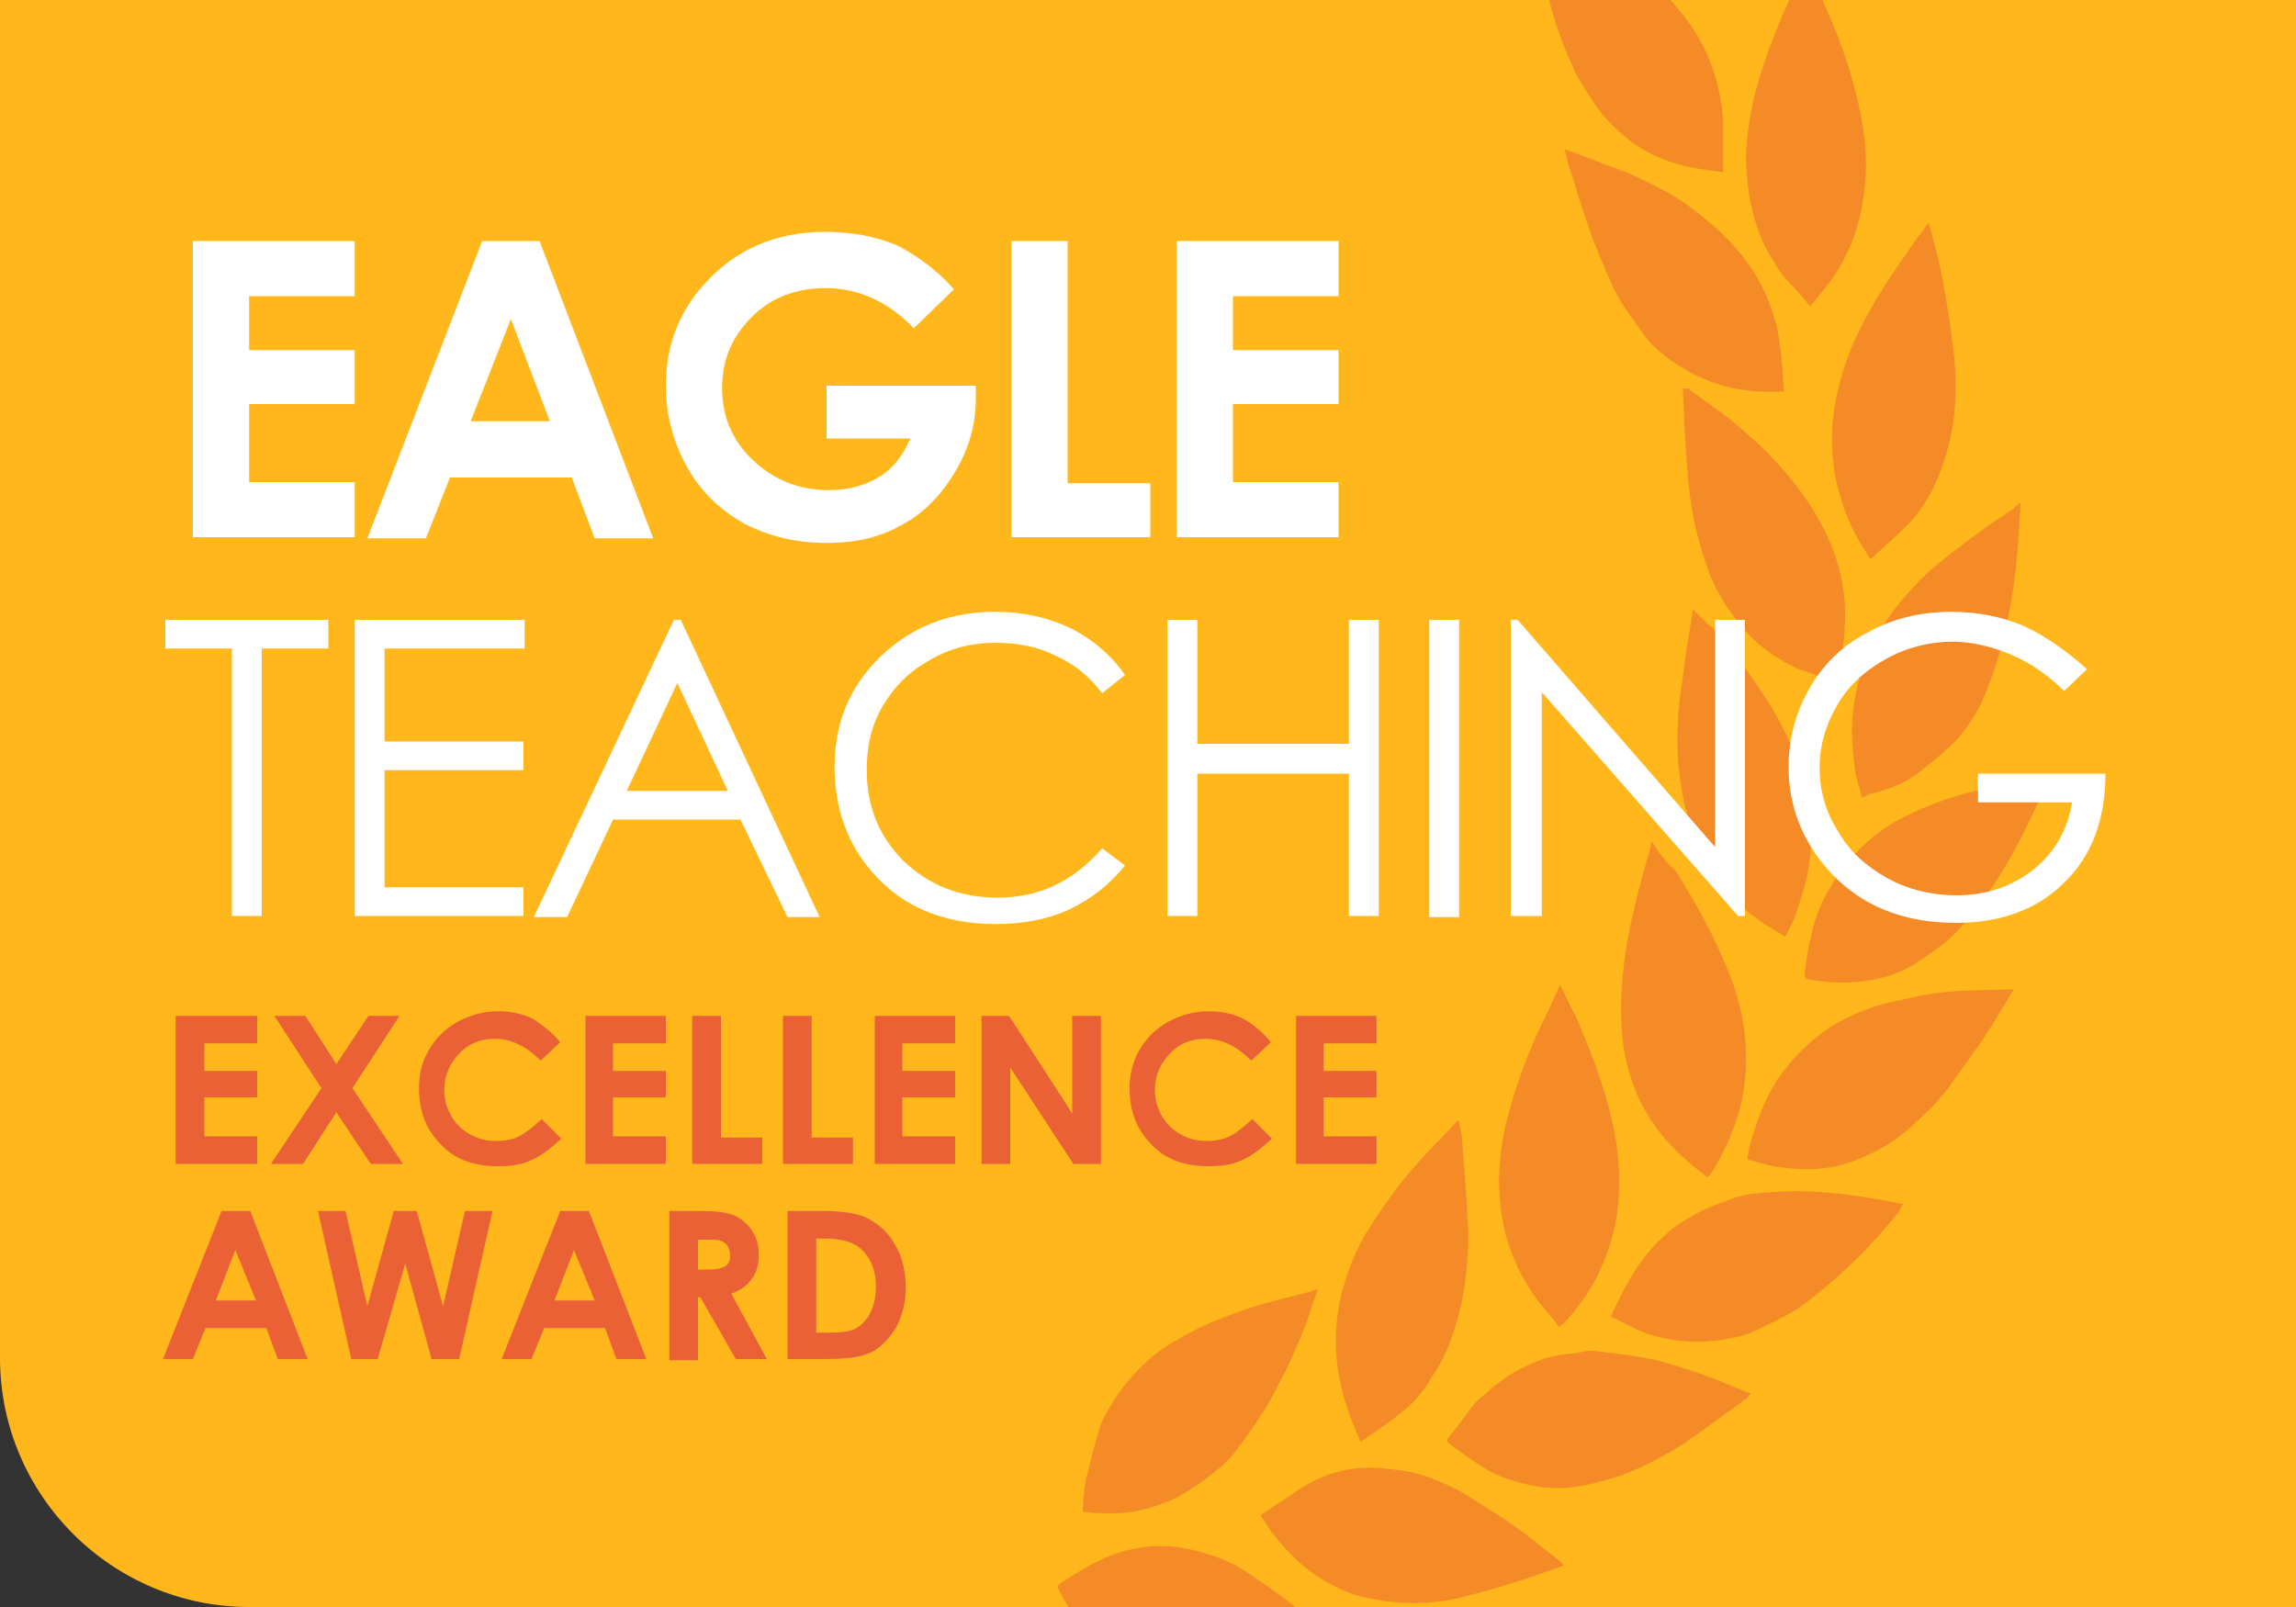
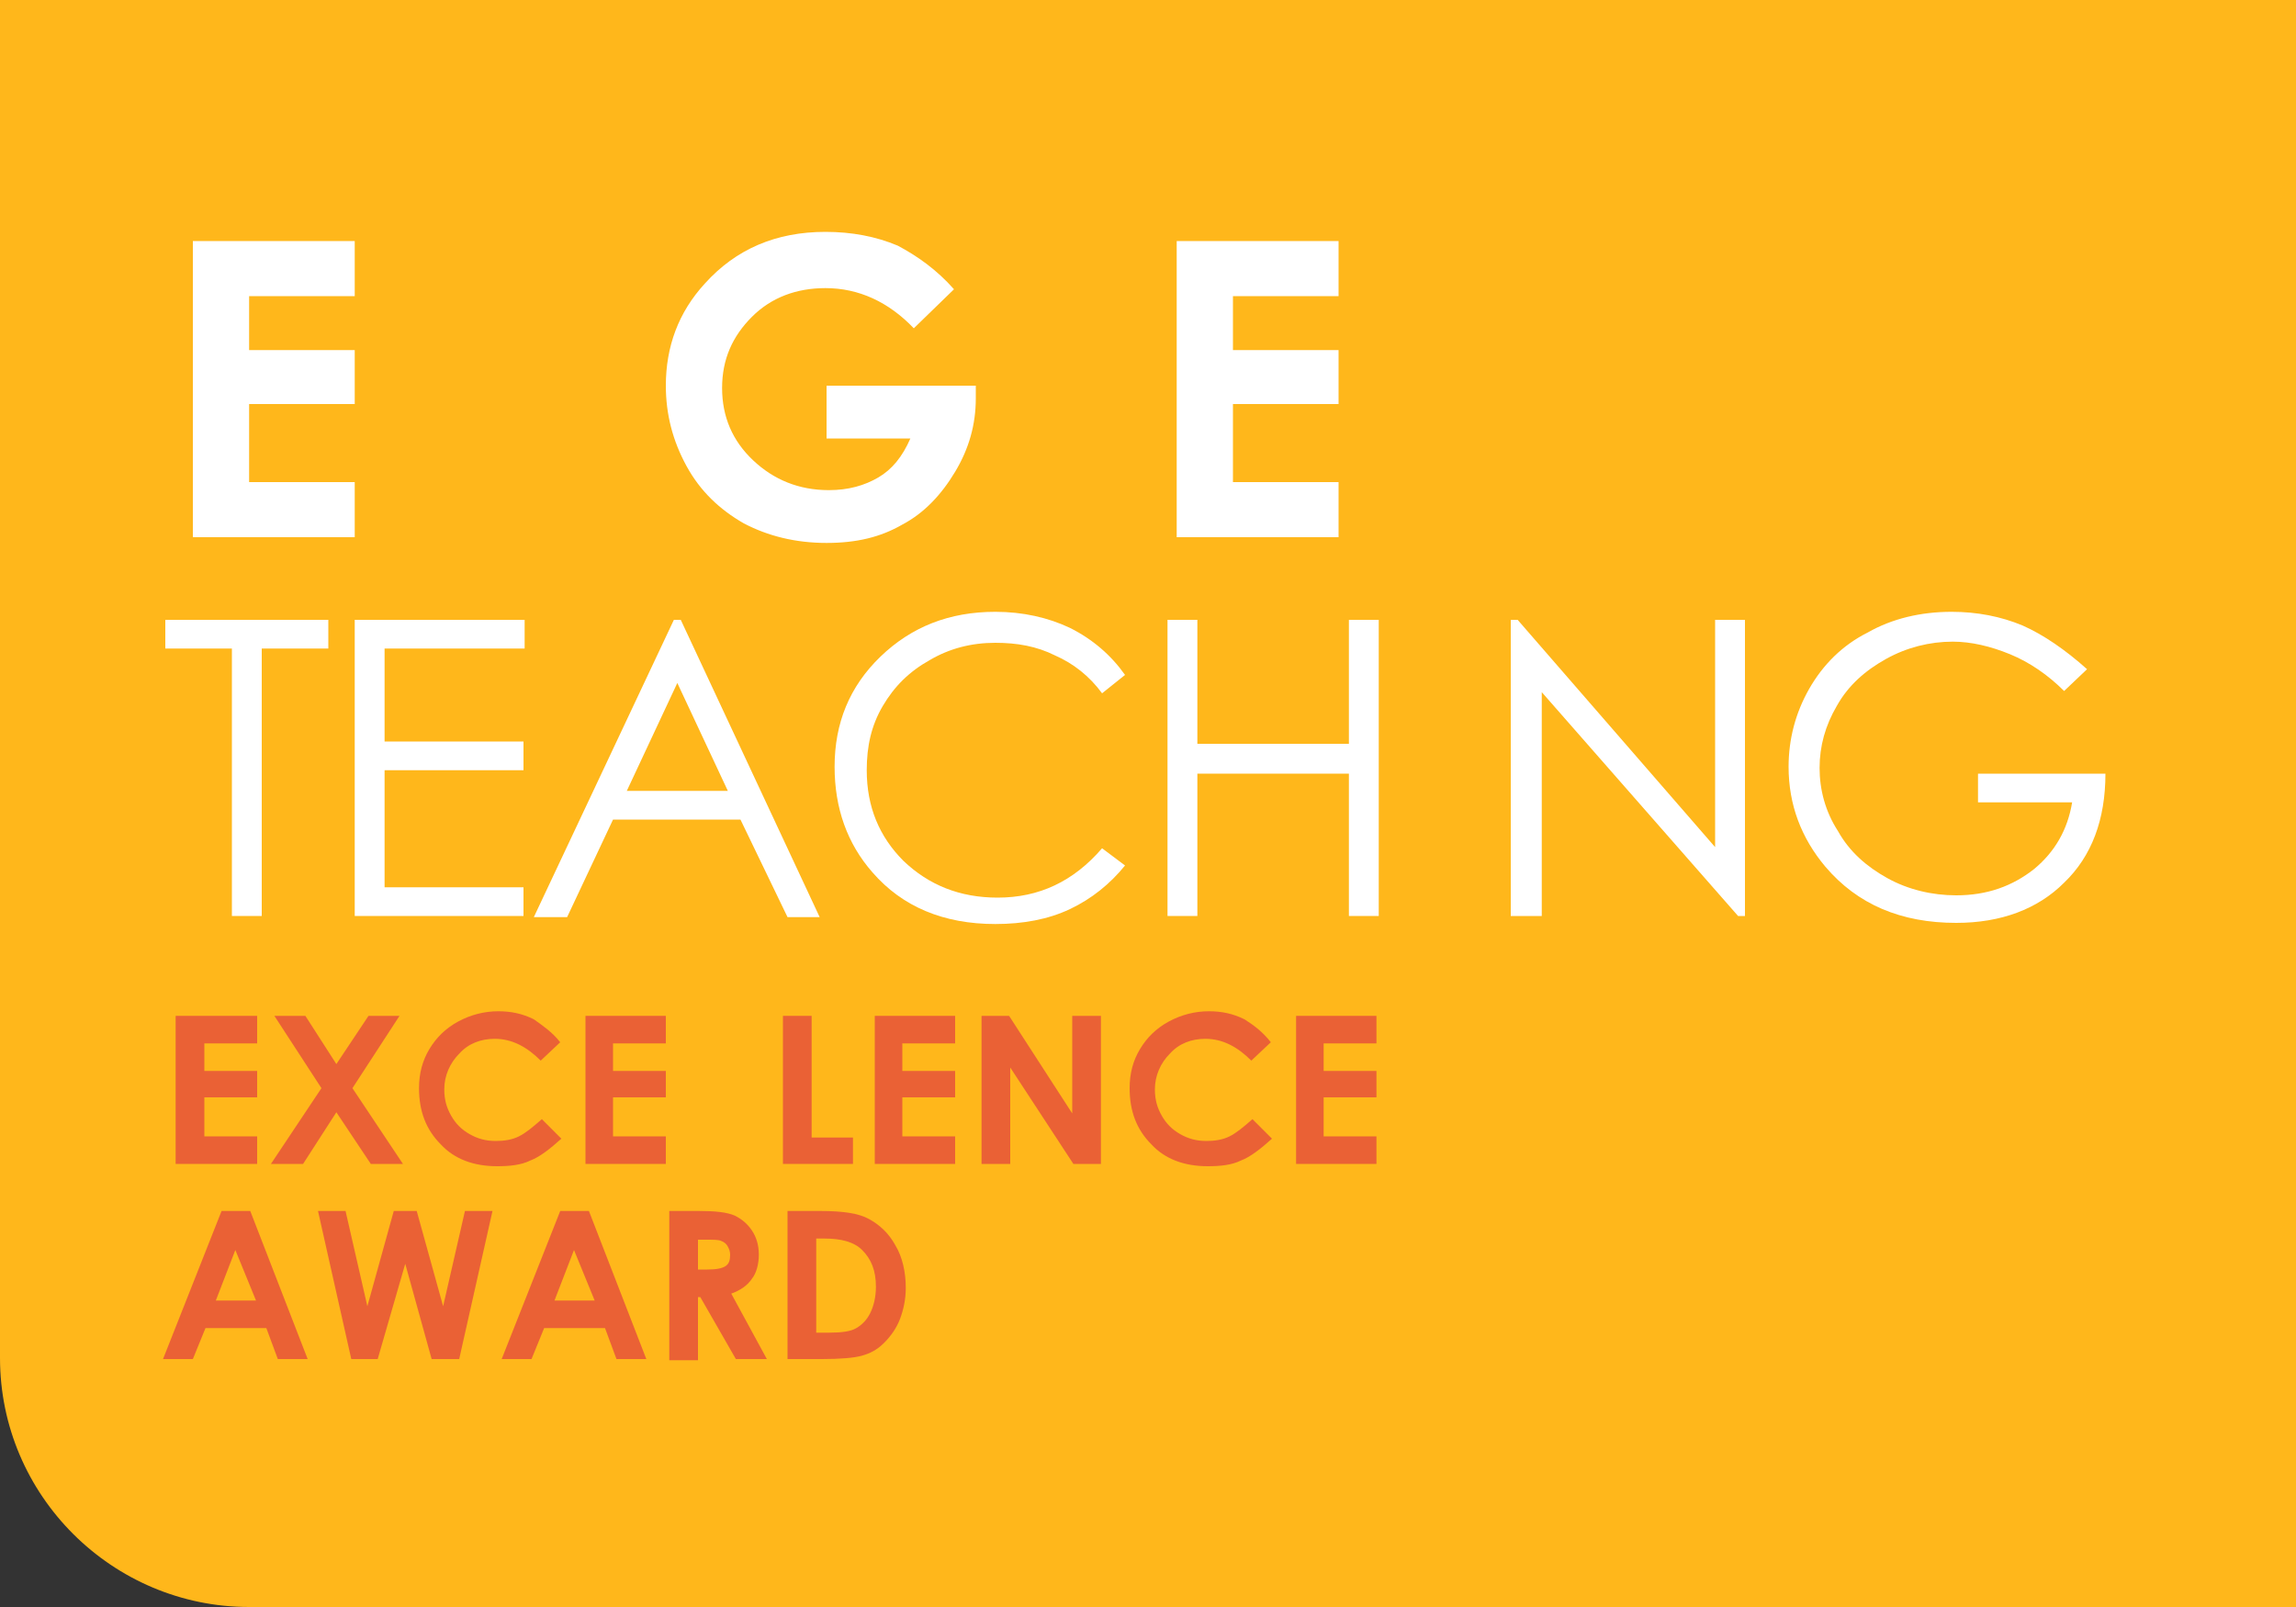
<svg xmlns="http://www.w3.org/2000/svg" data-intro="Awarded in" data-url="https://www.uwlax.edu/academic-affairs/recognizing-excellence/eagle-teaching-excellence-award/" version="1.1" id="TeachingAward" x="0" y="0" viewBox="0 0 200 140" xml:space="preserve" enable-background="new 0 0 200 140">
  <rect x="0" y="0" width="200" height="140" fill="#333333" stroke="none" />
  <title>Eagle Teaching Excellence Award</title>
  <title>Inclusive</title>
  <desc>Instructor selected by the Provost’s Office as an awardee based on nominations from UWL students. Six awarded annually.</desc>
  <style type="text/css">
    
	.st0{fill:#ffb71b;}
	.st1{opacity:0.5;fill:#EA6135;}
	.st2{fill:#EA6135;}
	.st3{fill:#FFFFFF;}

  </style>
  <path class="st0" d="M0 0v118.3c0 12 9.8 21.7 21.7 21.7H200V0H0z" />
-   <path class="st1" d="M118.1 144.9c-0.7-0.7-1.3-1.2-1.9-1.8 -1.2-1.1-2.3-2.2-3.6-3.3 -1.3-1-2.7-2-4.1-2.9 -1.3-0.9-2.8-1.4-4.3-1.8 -2.7-0.7-5.3-0.5-7.9 0.6 -1.2 0.5-2.3 1.2-3.4 1.9 -0.9 0.5-0.9 0.5-0.4 1.4 1.1 2.1 2.6 3.8 4.4 5.2 1 0.8 2.1 1.4 3.2 1.8 1.1 0.4 2.3 0.8 3.6 0.9 2.4 0.3 4.8 0.3 7.1-0.2 1.6-0.4 3.3-0.7 4.9-1C116.4 145.4 117.2 145.1 118.1 144.9M175.4 86.2c-0.2 0-0.3 0-0.4 0 -2.8 0.1-5.6 0-8.4 0.7 -1.3 0.3-2.7 0.5-3.9 1 -1.9 0.7-3.6 1.6-5.1 3 -1.1 1-2 2-2.8 3.2 -1 1.6-1.7 3.3-2.2 5.1 -0.2 0.6-0.3 1.1-0.4 1.8 1.1 0.3 2 0.6 3 0.7 2.2 0.3 4.3 0.2 6.4-0.6 1-0.4 2.1-0.9 3-1.5 1.1-0.7 2.1-1.6 3-2.5 0.8-0.7 1.5-1.5 2.1-2.3 1-1.4 2-2.8 3-4.2C173.7 89.1 174.5 87.7 175.4 86.2M147.5 53.1c-0.1 0.2-0.1 0.4-0.1 0.5 -0.3 1.8-0.6 3.5-0.8 5.3 -0.5 3.1-0.7 6.2-0.2 9.3 0.2 1.5 0.6 3 1.1 4.5 0.5 1.5 1.3 2.9 2.3 4.2 1.1 1.4 2.4 2.6 3.9 3.6 0.6 0.4 1.2 0.7 1.8 1.1 0.3-0.6 0.6-1.1 0.8-1.6 0.4-1.1 0.7-2.1 1-3.2 0.6-2.5 0.6-5 0.1-7.6 -0.4-1.9-1.1-3.8-2-5.6 -1.1-2.2-2.5-4.2-3.9-6.1 -0.7-1-1.5-1.9-2.3-2.8C148.5 54.2 148.1 53.7 147.5 53.1M155.4 34.1c-0.1-1.5-0.2-3-0.4-4.4 -0.4-2.6-1.4-5-3-7.1 -1.4-1.9-3.2-3.4-5.1-4.8 -1.1-0.8-2.3-1.4-3.5-2 -0.8-0.4-1.7-0.8-2.6-1.1 -0.4-0.2-0.9-0.3-1.3-0.5 -1-0.4-2.1-0.8-3.2-1.2 0.2 0.9 0.4 1.7 0.7 2.5 0.5 1.7 1.1 3.5 1.7 5.2 0.6 1.5 1.2 3 1.9 4.5 0.6 1.2 1.4 2.3 2.2 3.4 0.8 1.3 2 2.3 3.2 3.1 1.5 1 3.1 1.7 4.9 2.1C152.3 34.1 153.8 34.2 155.4 34.1M150.1 15c0-1.6 0-3 0-4.4 -0.1-1.9-0.5-3.6-1.2-5.4 -0.8-2-2-3.7-3.5-5.3 -1.5-1.7-3.3-3-5.2-4.3 -1.4-0.9-2.9-1.7-4.3-2.5 -0.1-0.1-0.3-0.2-0.4-0.2 -0.7-0.4-1.5-0.7-2.3-1.1 0.1 0.9 0.2 1.6 0.4 2.4 0.5 2.1 0.9 4.3 1.5 6.4 0.5 1.8 1.1 3.5 1.9 5.2 0.5 1.2 1.3 2.3 2 3.4 0.9 1.3 2.1 2.4 3.3 3.3 1.3 0.9 2.7 1.5 4.2 1.9C147.6 14.7 148.8 14.8 150.1 15M135.9 85.8c-0.5 1.1-1 2.2-1.5 3.2 -1.2 2.5-2.2 5.1-2.9 7.7 -0.8 2.7-1.1 5.5-0.8 8.3 0.3 3.1 1.5 6 3.4 8.5 0.6 0.7 1.2 1.4 1.7 2.1 0.2-0.2 0.3-0.2 0.4-0.3 1.3-1.4 2.4-2.9 3.2-4.7 0.9-2 1.5-4.1 1.6-6.3 0.3-4.2-0.8-8.1-2.2-12 -0.5-1.3-1-2.5-1.5-3.7C136.8 87.7 136.4 86.8 135.9 85.8M168 19.4c-0.4 0.5-0.6 0.9-0.9 1.2 -1.7 2.4-3.3 4.7-4.7 7.3 -1 1.9-1.8 3.9-2.3 6.1 -0.6 2.5-0.7 5.1-0.2 7.7 0.4 1.7 0.9 3.3 1.7 4.8 0.4 0.8 0.9 1.5 1.3 2.2 0.1-0.1 0.2-0.1 0.3-0.2 0.9-0.9 1.9-1.7 2.8-2.6 1.5-1.5 2.5-3.3 3.2-5.3 1.2-3.4 1.4-6.9 0.9-10.5 -0.2-1.8-0.5-3.6-0.8-5.3C169 23 168.5 21.3 168 19.4M136.2 136.4c-0.1-0.2-0.2-0.3-0.2-0.3 -1.3-1-2.6-2.1-4-3.1 -1.2-0.9-2.5-1.6-3.7-2.4 -1.5-1-3.1-1.7-4.8-2.2 -1.1-0.3-2.2-0.4-3.3-0.5 -2.4-0.2-4.7 0.4-6.8 1.7 -1.2 0.8-2.4 1.6-3.6 2.4 0.4 0.6 0.7 1.1 1 1.5 1.3 1.7 2.8 3.2 4.7 4.3 1.1 0.6 2.3 1.2 3.6 1.4 3.1 0.7 6.2 0.6 9.2-0.3 1.3-0.3 2.5-0.7 3.8-1.1C133.4 137.4 134.8 136.9 136.2 136.4M127.1 97.7c0 0-0.1 0-0.1-0.1 -0.6 0.6-1.1 1.2-1.7 1.8 -1.5 1.5-3 3.2-4.2 4.9 -0.7 0.9-1.3 1.9-1.9 2.8 -1 1.6-1.7 3.3-2.2 5.1 -1 3.6-0.8 7.1 0.4 10.6 0.3 0.9 0.7 1.8 1.1 2.8 0.4-0.2 0.6-0.4 0.9-0.6 0.9-0.6 1.8-1.2 2.6-1.9 1.1-0.8 2-1.9 2.7-3.1 1-1.4 1.6-2.9 2.1-4.5 0.8-2.6 1.1-5.3 1.1-8.1 -0.1-2.5-0.3-5-0.5-7.5C127.4 99.4 127.3 98.6 127.1 97.7M143.9 73.3c-0.1 0.2-0.1 0.3-0.1 0.4 -0.8 2.8-1.6 5.7-2.1 8.6 -0.5 3.1-0.7 6.3-0.2 9.4 0.5 2.6 1.5 5 3.2 7.1 1.1 1.4 2.4 2.5 3.8 3.6 0.2 0.2 0.3 0.2 0.5-0.1 1.1-1.7 1.9-3.5 2.5-5.5 0.4-1.5 0.6-3 0.6-4.6 0-2.5-0.5-4.9-1.4-7.2 -0.9-2.3-2-4.5-3.2-6.6 -0.5-0.8-1-1.7-1.5-2.5C145.1 75.1 144.5 74.3 143.9 73.3M162.2 69.5c0.3-0.1 0.4-0.2 0.6-0.3 1.7-0.4 3.3-1 4.6-2.1 1-0.8 2-1.6 2.9-2.5 1.2-1.3 2.2-2.9 2.8-4.6 0.7-1.7 1.2-3.4 1.6-5.2 0.7-2.9 1-5.9 1.2-9 0-0.6 0.1-1.3 0.1-2 -0.3 0.2-0.4 0.3-0.6 0.5 -1 0.7-2 1.3-2.9 2 -1.3 0.9-2.5 1.9-3.8 2.9 -1.3 1.1-2.5 2.4-3.6 3.8 -1 1.3-1.8 2.6-2.4 4 -0.7 1.6-1.1 3.3-1.3 5.1 -0.2 1.7 0 3.5 0.2 5.2C161.8 68 162 68.8 162.2 69.5M152.5 121.4c-1.6-0.6-3.1-1.3-4.6-1.8 -1.2-0.4-2.4-0.8-3.6-1.1 -1.8-0.4-3.6-0.6-5.4-0.8 -0.6-0.1-1.1 0.1-1.7 0.2 -1.5 0.1-2.9 0.4-4.2 1.1 -1.4 0.6-2.6 1.5-3.7 2.5 -0.4 0.3-0.8 0.7-1.1 1.1 -0.7 0.9-1.3 1.8-2 2.6 -0.2 0.3-0.2 0.4 0.1 0.6 1.2 0.9 2.4 1.8 3.7 2.5 1.2 0.6 2.5 0.9 3.8 1.2 1.9 0.3 3.7 0.1 5.5-0.4 1.7-0.4 3.4-1.1 4.9-1.9 0.9-0.5 1.9-1 2.7-1.6 1.2-0.8 2.4-1.7 3.5-2.5 0.6-0.4 1.2-0.9 1.8-1.3C152.3 121.6 152.4 121.5 152.5 121.4M146.6 33.8c0 0.2 0 0.3 0 0.4 0.1 2.3 0.2 4.7 0.4 7 0.2 2.7 0.7 5.3 1.6 7.9 0.7 2.2 1.9 4.1 3.4 5.8 1.3 1.5 2.9 2.6 4.7 3.4 0.2 0.1 0.4 0.1 0.6 0.2 0.9 0.3 1.7 0.6 2.6 0.9 0.1-0.3 0.1-0.4 0.2-0.5 0.2-1.5 0.6-3 0.6-4.5 0.2-3.5-0.8-6.7-2.6-9.7 -1-1.7-2.3-3.3-3.7-4.8 -0.9-1-2-1.9-3-2.8 -1.4-1.2-3-2.2-4.4-3.3C146.9 33.9 146.8 33.9 146.6 33.8M157.7 26.7c0.6-0.8 1.1-1.4 1.6-2 1.2-1.6 2.1-3.5 2.6-5.4 0.7-2.7 0.8-5.4 0.4-8.1 -0.5-3.1-1.4-6.1-2.6-9 -0.5-1.2-1-2.3-1.5-3.5 -0.3-0.6-0.6-1.1-0.9-1.7 -0.1 0.2-0.2 0.4-0.3 0.5 -1.2 2.6-2.4 5.2-3.3 7.9 -0.9 2.6-1.5 5.3-1.6 8.1 0 2.2 0.3 4.4 1 6.4 0.5 1.5 1.3 2.8 2.2 4.1C156.1 24.9 156.9 25.7 157.7 26.7M165.8 104.9c-1.4-0.3-2.7-0.5-4-0.7 -2.1-0.3-4.3-0.5-6.4-0.4 -1.6 0.1-3.2 0.1-4.7 0.7 -0.8 0.3-1.7 0.6-2.5 1 -0.9 0.5-1.9 1-2.7 1.7 -1.6 1.3-2.8 2.9-3.8 4.7 -0.5 0.9-0.9 1.8-1.4 2.8 1.1 0.5 2.1 1.1 3.2 1.5 1.5 0.5 3.1 0.7 4.6 0.7 1.7-0.1 3.5-0.3 5.1-1.1 1-0.5 2.1-1 3.1-1.6 1.1-0.7 2-1.5 3-2.3 0.9-0.8 1.8-1.6 2.7-2.5 1.2-1.2 2.3-2.5 3.4-3.8C165.6 105.2 165.7 105 165.8 104.9M114.8 112.3c-0.9 0.3-1.7 0.5-2.5 0.7 -2.2 0.5-4.3 1.2-6.3 2 -1.5 0.6-3 1.4-4.4 2.3 -0.6 0.4-1.2 0.8-1.7 1.3 -1.2 1.1-2.3 2.4-3.1 3.8 -0.4 0.6-0.8 1.3-1 2 -0.5 1.5-0.8 3-1.2 4.5 -0.2 0.9-0.2 1.8-0.3 2.8 2.4 0.3 4.7 0.2 6.9-0.7 0.5-0.2 0.9-0.3 1.4-0.6 1.3-0.7 2.4-1.5 3.5-2.4 0.5-0.4 1-0.9 1.4-1.4 0.9-1.2 1.8-2.4 2.6-3.7 0.7-1.1 1.2-2.2 1.8-3.3 0.7-1.4 1.3-2.9 1.9-4.3C114.1 114.3 114.4 113.4 114.8 112.3M178.6 67.7c-0.2 0-0.3 0-0.3 0 -1.6 0.3-3.2 0.6-4.8 0.9 -2.1 0.4-4.2 1-6.2 1.9 -1.1 0.5-2.2 1-3.2 1.7 -1 0.7-2 1.6-2.9 2.6 -0.7 0.7-1.2 1.5-1.7 2.4 -0.8 1.3-1.4 2.7-1.7 4.2 -0.3 1.2-0.5 2.4-0.6 3.5 0 0.1 0.1 0.4 0.2 0.4 1.6 0.3 3.2 0.4 4.8 0.2 1.9-0.2 3.6-0.8 5.2-1.9 1.1-0.8 2.2-1.5 3.1-2.5 1.1-1.1 2.1-2.4 3-3.8 1-1.4 1.8-2.9 2.6-4.4C176.9 71.3 177.7 69.5 178.6 67.7" />
  <polygon class="st2" points="15.3 88.5 22.4 88.5 22.4 90.9 17.8 90.9 17.8 93.3 22.4 93.3 22.4 95.6 17.8 95.6 17.8 99 22.4 99 22.4 101.4 15.3 101.4 " />
  <polygon class="st2" points="23.9 88.5 26.6 88.5 29.3 92.7 32.1 88.5 34.8 88.5 30.7 94.8 35.1 101.4 32.3 101.4 29.3 96.9 26.4 101.4 23.6 101.4 28 94.8 " />
  <path class="st2" d="M48.8 90.8l-1.7 1.6c-1.2-1.2-2.5-1.9-4-1.9 -1.2 0-2.3 0.4-3.1 1.3 -0.8 0.8-1.3 1.9-1.3 3.1 0 0.9 0.2 1.6 0.6 2.3 0.4 0.7 0.9 1.2 1.6 1.6 0.7 0.4 1.4 0.6 2.3 0.6 0.7 0 1.4-0.1 2-0.4 0.6-0.3 1.2-0.8 2-1.5l1.7 1.7c-1 0.9-1.9 1.6-2.7 1.9 -0.8 0.4-1.8 0.5-2.9 0.5 -2 0-3.7-0.6-4.9-1.9 -1.3-1.3-1.9-2.9-1.9-4.9 0-1.3 0.3-2.4 0.9-3.4 0.6-1 1.4-1.8 2.5-2.4 1.1-0.6 2.3-0.9 3.5-0.9 1.1 0 2.1 0.2 3.1 0.7C47.2 89.3 48.1 89.9 48.8 90.8" />
  <polygon class="st2" points="51 88.5 58 88.5 58 90.9 53.4 90.9 53.4 93.3 58 93.3 58 95.6 53.4 95.6 53.4 99 58 99 58 101.4 51 101.4 " />
-   <polygon class="st2" points="60.3 88.5 62.8 88.5 62.8 99.1 66.4 99.1 66.4 101.4 60.3 101.4 " />
  <polygon class="st2" points="68.2 88.5 70.7 88.5 70.7 99.1 74.3 99.1 74.3 101.4 68.2 101.4 " />
  <polygon class="st2" points="76.2 88.5 83.2 88.5 83.2 90.9 78.6 90.9 78.6 93.3 83.2 93.3 83.2 95.6 78.6 95.6 78.6 99 83.2 99 83.2 101.4 76.2 101.4 " />
  <polygon class="st2" points="85.5 88.5 87.9 88.5 93.4 97 93.4 88.5 95.9 88.5 95.9 101.4 93.5 101.4 88 93 88 101.4 85.5 101.4 " />
  <path class="st2" d="M110.7 90.8l-1.7 1.6c-1.2-1.2-2.5-1.9-4-1.9 -1.2 0-2.3 0.4-3.1 1.3 -0.8 0.8-1.3 1.9-1.3 3.1 0 0.9 0.2 1.6 0.6 2.3 0.4 0.7 0.9 1.2 1.6 1.6 0.7 0.4 1.4 0.6 2.3 0.6 0.7 0 1.4-0.1 2-0.4 0.6-0.3 1.2-0.8 2-1.5l1.7 1.7c-1 0.9-1.9 1.6-2.7 1.9 -0.8 0.4-1.8 0.5-2.9 0.5 -2 0-3.7-0.6-4.9-1.9 -1.3-1.3-1.9-2.9-1.9-4.9 0-1.3 0.3-2.4 0.9-3.4 0.6-1 1.4-1.8 2.5-2.4 1.1-0.6 2.3-0.9 3.5-0.9 1.1 0 2.1 0.2 3.1 0.7C109.2 89.3 110 89.9 110.7 90.8" />
  <polygon class="st2" points="112.9 88.5 119.9 88.5 119.9 90.9 115.3 90.9 115.3 93.3 119.9 93.3 119.9 95.6 115.3 95.6 115.3 99 119.9 99 119.9 101.4 112.9 101.4 " />
  <path class="st2" d="M19.3 105.5h2.5l5 12.9h-2.6l-1-2.7h-5.3l-1.1 2.7h-2.6L19.3 105.5zM20.5 108.9l-1.7 4.4h3.5L20.5 108.9z" />
  <polygon class="st2" points="27.7 105.5 30.1 105.5 32 113.8 34.3 105.5 36.3 105.5 38.6 113.8 40.5 105.5 42.9 105.5 40 118.4 37.6 118.4 35.3 110.1 32.9 118.4 30.6 118.4 " />
  <path class="st2" d="M48.8 105.5h2.5l5 12.9h-2.6l-1-2.7h-5.3l-1.1 2.7h-2.6L48.8 105.5zM50 108.9l-1.7 4.4h3.5L50 108.9z" />
  <path class="st2" d="M58.3 105.5h2.6c1.4 0 2.4 0.1 3.1 0.4 0.6 0.3 1.1 0.7 1.5 1.3 0.4 0.6 0.6 1.3 0.6 2.1 0 0.8-0.2 1.6-0.6 2.1 -0.4 0.6-1 1-1.8 1.3l3.1 5.7h-2.7L61 113h-0.2v5.5h-2.5V105.5zM60.8 110.6h0.8c0.8 0 1.3-0.1 1.6-0.3 0.3-0.2 0.4-0.5 0.4-1 0-0.3-0.1-0.5-0.2-0.7 -0.1-0.2-0.3-0.4-0.6-0.5 -0.2-0.1-0.7-0.1-1.3-0.1h-0.7V110.6z" />
  <path class="st2" d="M68.6 105.5h2.9c1.9 0 3.3 0.2 4.2 0.7 0.9 0.5 1.7 1.2 2.3 2.3 0.6 1 0.9 2.3 0.9 3.7 0 1-0.2 1.9-0.5 2.7s-0.8 1.5-1.4 2.1c-0.6 0.6-1.2 0.9-1.9 1.1 -0.7 0.2-1.9 0.3-3.5 0.3h-3V105.5zM71.1 107.9v8.2h1.1c1.1 0 1.9-0.1 2.4-0.4 0.5-0.3 0.9-0.7 1.2-1.3s0.5-1.4 0.5-2.3c0-1.4-0.4-2.4-1.2-3.2 -0.7-0.7-1.8-1-3.3-1H71.1z" />
  <polygon class="st3" points="16.8 21 30.9 21 30.9 25.8 21.7 25.8 21.7 30.5 30.9 30.5 30.9 35.2 21.7 35.2 21.7 42 30.9 42 30.9 46.8 16.8 46.8 " />
-   <path class="st3" d="M42 21h5l9.9 25.9h-5.1l-2-5.3H39.2l-2.1 5.3H32L42 21zM44.5 27.8L41 36.7h6.9L44.5 27.8z" />
  <path class="st3" d="M83.1 25.2l-3.5 3.4c-2.2-2.3-4.8-3.5-7.7-3.5 -2.5 0-4.7 0.8-6.4 2.5 -1.7 1.7-2.6 3.7-2.6 6.2 0 2.5 0.9 4.6 2.7 6.3 1.8 1.7 4 2.6 6.6 2.6 1.7 0 3.1-0.4 4.3-1.1 1.2-0.7 2.1-1.8 2.8-3.4H72v-4.6h13l0 1.1c0 2.3-0.6 4.4-1.8 6.4 -1.2 2-2.7 3.6-4.6 4.6 -1.9 1.1-4 1.6-6.6 1.6 -2.7 0-5.1-0.6-7.2-1.7 -2.1-1.2-3.8-2.8-5-5 -1.2-2.2-1.8-4.5-1.8-7 0-3.4 1.1-6.4 3.4-8.9 2.7-3 6.2-4.5 10.5-4.5 2.3 0 4.4 0.4 6.3 1.2C79.9 22.3 81.6 23.5 83.1 25.2" />
-   <polygon class="st3" points="88.1 21 93 21 93 42.1 100.2 42.1 100.2 46.8 88.1 46.8 " />
  <polygon class="st3" points="102.5 21 116.6 21 116.6 25.8 107.4 25.8 107.4 30.5 116.6 30.5 116.6 35.2 107.4 35.2 107.4 42 116.6 42 116.6 46.8 102.5 46.8 " />
  <polygon class="st3" points="14.4 56.5 14.4 54 28.6 54 28.6 56.5 22.8 56.5 22.8 79.8 20.2 79.8 20.2 56.5 " />
  <polygon class="st3" points="30.9 54 45.7 54 45.7 56.5 33.5 56.5 33.5 64.6 45.6 64.6 45.6 67.1 33.5 67.1 33.5 77.3 45.6 77.3 45.6 79.8 30.9 79.8 " />
  <path class="st3" d="M59.3 54l12.1 25.9h-2.8l-4.1-8.5H53.4l-4 8.5h-2.9L58.7 54H59.3zM59 59.5l-4.4 9.4h8.8L59 59.5z" />
  <path class="st3" d="M98 58.8l-2 1.6c-1.1-1.5-2.5-2.6-4.1-3.3 -1.6-0.8-3.3-1.1-5.2-1.1 -2.1 0-4 0.5-5.7 1.5 -1.8 1-3.1 2.3-4.1 4 -1 1.7-1.4 3.5-1.4 5.6 0 3.2 1.1 5.8 3.2 7.9 2.2 2.1 4.9 3.2 8.2 3.2 3.6 0 6.6-1.4 9.1-4.3l2 1.5c-1.3 1.6-2.9 2.9-4.8 3.8 -1.9 0.9-4.1 1.3-6.5 1.3 -4.5 0-8.1-1.5-10.7-4.5 -2.2-2.5-3.3-5.6-3.3-9.2 0-3.8 1.3-7 4-9.6s6-3.9 10-3.9c2.4 0 4.6 0.5 6.5 1.4C95.2 55.7 96.8 57.1 98 58.8" />
  <polygon class="st3" points="101.7 54 104.3 54 104.3 64.8 117.5 64.8 117.5 54 120.1 54 120.1 79.8 117.5 79.8 117.5 67.4 104.3 67.4 104.3 79.8 101.7 79.8 " />
-   <rect x="124.5" y="54" class="st3" width="2.6" height="25.9" />
  <polygon class="st3" points="131.6 79.8 131.6 54 132.2 54 149.4 73.8 149.4 54 152 54 152 79.8 151.4 79.8 134.3 60.3 134.3 79.8 " />
  <path class="st3" d="M181.8 58.3l-2 1.9c-1.4-1.4-3-2.5-4.7-3.2 -1.7-0.7-3.4-1.1-5-1.1 -2 0-4 0.5-5.8 1.5 -1.8 1-3.3 2.3-4.3 4.1 -1 1.7-1.5 3.5-1.5 5.4 0 1.9 0.5 3.8 1.6 5.5 1 1.8 2.5 3.1 4.3 4.1 1.8 1 3.9 1.5 6 1.5 2.7 0 4.9-0.8 6.8-2.3 1.8-1.5 2.9-3.4 3.3-5.8h-8.2v-2.5h11.1c0 4-1.2 7.2-3.6 9.5 -2.3 2.3-5.5 3.5-9.4 3.5 -4.8 0-8.6-1.6-11.4-4.9 -2.1-2.5-3.2-5.4-3.2-8.7 0-2.4 0.6-4.7 1.8-6.8 1.2-2.1 2.9-3.8 5.1-4.9 2.1-1.2 4.6-1.8 7.3-1.8 2.2 0 4.3 0.4 6.2 1.2C178 55.3 179.9 56.6 181.8 58.3" />
</svg>